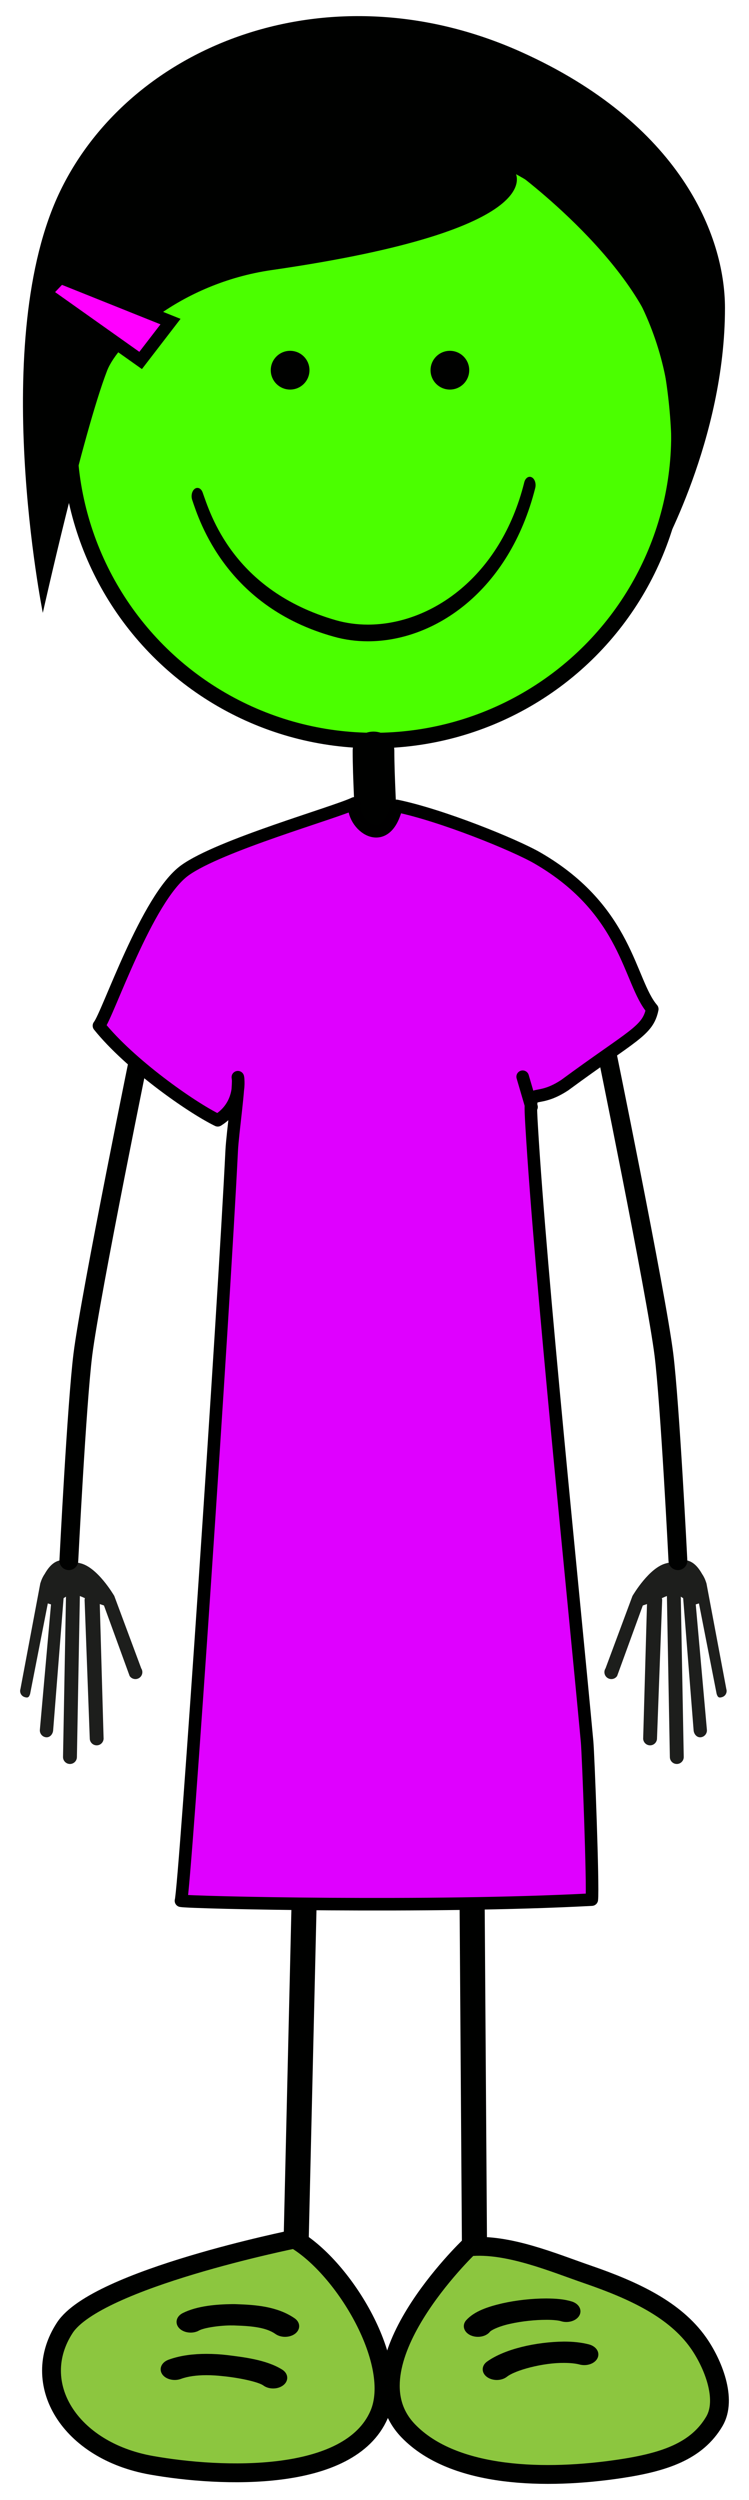
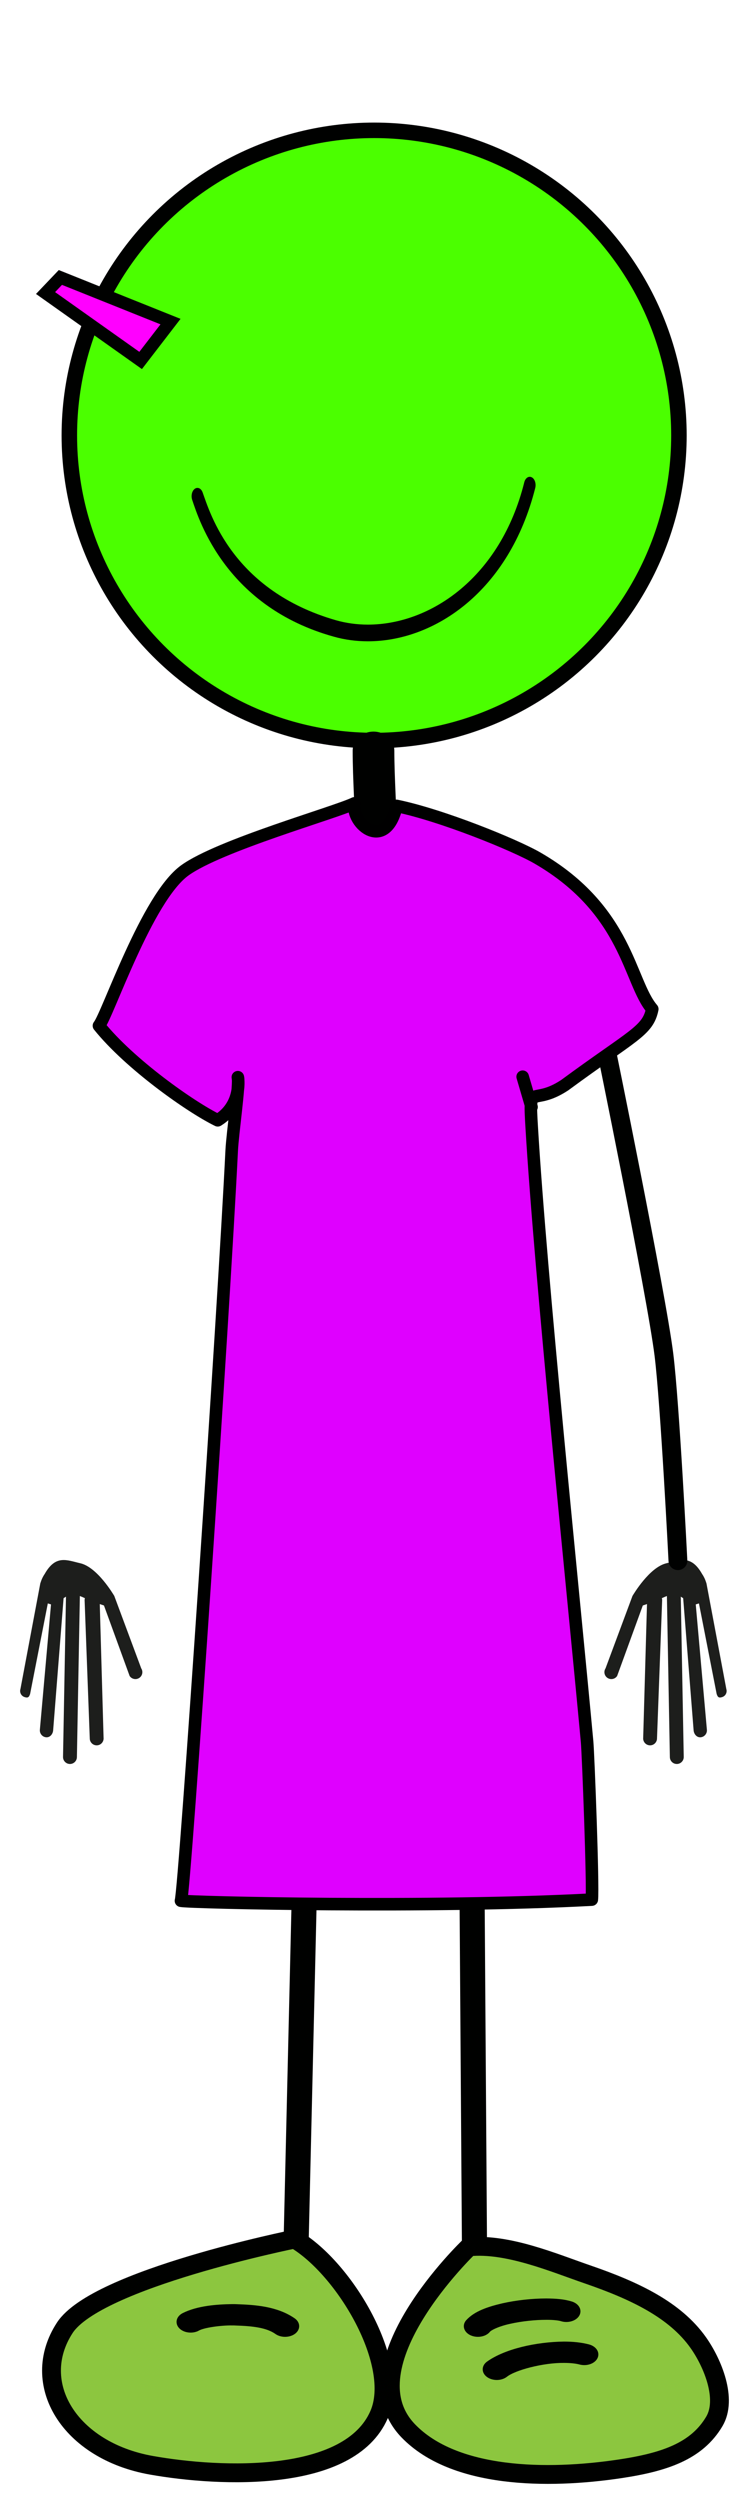
<svg xmlns="http://www.w3.org/2000/svg" version="1.1" id="Layer_1" x="0px" y="0px" width="169.216px" height="564.232px" viewBox="0 0 169.216 564.232" style="enable-background:new 0 0 169.216 564.232;" xml:space="preserve">
  <circle id="skinface" style="fill:#4BFF00;stroke:#000100;stroke-width:3.5;stroke-miterlimit:10;" cx="84.525" cy="98.274" r="68.861" />
  <g id="highlightgroup">
    <line style="fill:none;stroke:#000100;stroke-width:5.669;stroke-linecap:round;stroke-linejoin:round;" x1="69.369" y1="401.264" x2="66.814" y2="509.652" />
    <line style="fill:none;stroke:#000100;stroke-width:5.669;stroke-linecap:round;stroke-linejoin:round;" x1="106.471" y1="401.247" x2="107.213" y2="509.67" />
    <path style="fill:#1D1E1C;" d="M9.279,356.849c0.127-0.393,0.426-1.058,0.791-1.574c2.51-4.458,5.039-3.153,8.059-2.462   c3.869,0.886,7.5,7.077,7.689,7.375l6.09,16.352c0.473,0.726,0.268,1.697-0.459,2.166c-0.726,0.473-1.699,0.267-2.168-0.458   l-5.795-15.898l-0.945-0.324l0.859,30.167c0.086,0.862-0.543,1.628-1.402,1.714c-0.514,0.051-0.99-0.15-1.316-0.507   c-0.217-0.237-0.363-0.548-0.398-0.898l-1.166-31.23c-0.018-0.196,0.012-0.391,0.062-0.577c-0.408-0.189-0.791-0.355-1.137-0.485   l-0.668,36.375c-0.02,0.867-0.734,1.551-1.6,1.536c-0.449-0.009-0.848-0.206-1.127-0.512c-0.262-0.284-0.418-0.668-0.41-1.087   l0.666-36.17c-1.238,0.874-0.402-0.168-0.555,0.546l-2.348,29.708c-0.111,0.86-0.779,1.597-1.639,1.482   c-0.381-0.048-0.713-0.232-0.953-0.498c-0.301-0.33-0.461-0.782-0.398-1.258l2.512-28.228l-0.721-0.224l-3.998,20.427   c-0.246,0.759-0.502,0.958-1.262,0.712c-0.246-0.082-0.457-0.223-0.621-0.4c-0.334-0.37-0.471-0.909-0.305-1.42l4.486-23.836   c0.027-0.067,0.043-0.13,0.068-0.199L9.279,356.849z" />
    <path style="fill:#8CC63F;stroke:#000100;stroke-width:4.252;stroke-linecap:round;stroke-linejoin:round;" d="M105.969,507.093   c8.701-0.869,19.225,3.636,26.775,6.227c10.549,3.63,19.758,7.951,25.035,15.432c3.289,4.669,6.562,12.727,3.615,17.729   c-3.973,6.727-11.223,9.201-21.293,10.715c-16.551,2.484-37.512,2.164-47.871-8.575C77.961,533.82,105.969,507.093,105.969,507.093   z" />
    <path style="fill:#8CC63F;stroke:#000100;stroke-width:4.252;stroke-linecap:round;stroke-linejoin:round;" d="M66.574,505.339   c11.369,6.674,24.043,28.184,19.07,39.626c-6.695,15.398-35.668,14.229-51.443,11.432c-18.502-3.285-27.754-18.46-19.568-31.02   C21.826,514.328,66.574,505.339,66.574,505.339z" />
    <g>
      <path style="fill:#000100;stroke:#000100;stroke-width:4.048;" d="M82.24,188.847c0-3.21-0.137-6.485-0.27-9.65    c-0.131-3.208-0.271-6.523-0.271-9.814l0,0c0-1.24,1.205-2.242,2.684-2.242c1.482,0,2.682,1.001,2.682,2.242l0,0    c0,3.215,0.137,6.491,0.27,9.658c0.135,3.206,0.27,6.518,0.27,9.806l0,0c0,1.239-1.199,2.242-2.682,2.242    C83.439,191.089,82.24,190.086,82.24,188.847L82.24,188.847z" />
    </g>
    <g>
      <path style="fill:#000100;stroke:#000100;" d="M62.525,526.363c-2.123-1.512-5.361-1.893-9.303-2.01l0,0    c-0.17-0.016-0.422-0.019-0.74-0.019l0,0c-2.67-0.039-6.637,0.523-7.803,1.235l0,0l0.006,0.003    c-1.189,0.635-2.869,0.459-3.758-0.38l0,0c-0.892-0.847-0.654-2.04,0.535-2.673l0,0c3.244-1.643,7.602-1.947,11.02-1.995l0,0    c0.346,0,0.727,0,1.078,0.021l0,0c4.004,0.143,8.9,0.453,12.729,3.1l0,0c1.053,0.734,1.072,1.942,0.033,2.695l0,0    c-0.529,0.38-1.227,0.57-1.92,0.57l0,0C63.723,526.91,63.045,526.728,62.525,526.363L62.525,526.363z" />
    </g>
    <g>
-       <path style="fill:#000100;stroke:#000100;" d="M59.851,538.027c-1.273-1.008-6.379-1.963-9.451-2.24l0,0    c-1.215-0.143-2.504-0.225-3.773-0.225l0,0c-2.205,0-4.295,0.268-5.92,0.869l0,0c-1.309,0.483-2.934,0.116-3.613-0.816l0,0    c-0.676-0.938-0.162-2.084,1.15-2.572l0,0c2.678-0.978,5.605-1.288,8.383-1.288l0,0c1.594,0,3.154,0.096,4.615,0.267l0,0    c3.396,0.43,8.809,1.001,12.324,3.258l0,0c1.068,0.727,1.107,1.935,0.08,2.693l0,0c-0.527,0.391-1.232,0.59-1.936,0.59l0,0    C61.043,538.562,60.375,538.387,59.851,538.027L59.851,538.027z" />
-     </g>
+       </g>
    <g>
      <path style="fill:#000100;stroke:#000100;" d="M106.574,526.633c-1.26-0.551-1.666-1.725-0.893-2.621l0,0    c1.77-1.961,4.729-2.928,7.906-3.673l0,0c3.205-0.722,6.725-1.085,9.801-1.091l0,0c2.105,0.016,3.965,0.139,5.668,0.668l0,0    c1.352,0.43,1.955,1.557,1.348,2.516l0,0c-0.609,0.96-2.195,1.389-3.547,0.96l0,0c-0.408-0.151-1.805-0.343-3.469-0.323l0,0    c-2.457-0.006-5.586,0.316-8.182,0.9l0,0c-2.611,0.552-4.598,1.51-4.949,2.025l0,0l0.006,0.002    c-0.502,0.589-1.389,0.914-2.293,0.914l0,0C107.492,526.91,107.01,526.819,106.574,526.633L106.574,526.633z" />
    </g>
    <g>
      <path style="fill:#000100;stroke:#000100;" d="M110.394,536.123c-1.08-0.727-1.123-1.933-0.1-2.697l0,0    c3.934-2.826,10.936-4.377,17.143-4.445l0,0c1.916,0.002,3.777,0.17,5.506,0.623l0,0c1.385,0.372,2.09,1.469,1.57,2.451l0,0    c-0.525,0.986-2.066,1.484-3.455,1.114l0,0c-0.877-0.237-2.156-0.377-3.621-0.377l0,0c-4.73-0.06-11.242,1.629-13.256,3.261l0,0    c-0.521,0.391-1.232,0.596-1.943,0.596l0,0C111.576,536.648,110.914,536.472,110.394,536.123L110.394,536.123z" />
    </g>
-     <ellipse style="fill:#000100;stroke:#000100;stroke-width:3;" cx="101.639" cy="83.551" rx="2.873" ry="2.876" />
-     <circle style="fill:#000100;stroke:#000100;stroke-width:3;" cx="65.544" cy="83.551" r="2.876" />
    <g>
      <path style="fill:#000100;" d="M75.412,143.691c-24.219-6.734-30.374-26.049-31.987-30.856l0,0    c-0.323-0.93-0.058-2.063,0.591-2.524l0,0c0.655-0.464,1.444-0.085,1.769,0.846l0,0c1.679,4.646,6.775,22.118,30.137,28.836l0,0    c2.295,0.648,4.72,0.979,7.202,0.979l0,0c14.177,0,29.975-10.7,35.319-32.115l0,0c0.243-0.979,0.998-1.489,1.684-1.137l0,0    c0.687,0.35,1.04,1.424,0.797,2.408l0,0c-5.895,23.35-22.789,34.611-37.801,34.611l0,0    C80.481,144.739,77.884,144.391,75.412,143.691L75.412,143.691z" />
    </g>
-     <path style="fill:none;stroke:#000100;stroke-width:4.252;stroke-linecap:round;stroke-linejoin:round;" d="M32.162,234.826   c0,0-11.748,57.283-13.445,70.91c-1.381,11.088-3.166,46.5-3.166,46.5" />
    <path style="fill:#1D1E1C;" d="M159.431,356.849c-0.127-0.393-0.426-1.058-0.791-1.574c-2.51-4.458-5.039-3.153-8.059-2.462   c-3.869,0.886-7.5,7.077-7.689,7.375l-6.09,16.352c-0.473,0.726-0.268,1.697,0.459,2.166c0.727,0.473,1.699,0.267,2.168-0.458   l5.795-15.898l0.945-0.324l-0.859,30.167c-0.086,0.862,0.543,1.628,1.402,1.714c0.514,0.051,0.99-0.15,1.316-0.507   c0.217-0.237,0.363-0.548,0.398-0.898l1.166-31.23c0.018-0.196-0.012-0.391-0.062-0.577c0.408-0.189,0.791-0.355,1.137-0.485   l0.668,36.375c0.02,0.867,0.734,1.551,1.6,1.536c0.449-0.009,0.848-0.206,1.127-0.512c0.262-0.284,0.418-0.668,0.41-1.087   l-0.666-36.17c1.238,0.874,0.402-0.168,0.555,0.546l2.348,29.708c0.111,0.86,0.779,1.597,1.639,1.482   c0.381-0.048,0.713-0.232,0.953-0.498c0.301-0.33,0.461-0.782,0.398-1.258l-2.512-28.228l0.721-0.224l3.998,20.427   c0.246,0.759,0.502,0.958,1.262,0.712c0.246-0.082,0.457-0.223,0.621-0.4c0.334-0.37,0.471-0.909,0.305-1.42l-4.486-23.836   c-0.027-0.067-0.043-0.13-0.068-0.199L159.431,356.849z" />
    <path style="fill:none;stroke:#000100;stroke-width:4.252;stroke-linecap:round;stroke-linejoin:round;" d="M136.548,234.826   c0,0,11.748,57.283,13.445,70.91c1.381,11.088,3.166,46.5,3.166,46.5" />
    <path style="fill:#DF00FF;stroke:#000000;stroke-width:2.835;stroke-linecap:round;stroke-linejoin:round;" d="M120.119,254.284   c-0.616-10.404-0.034-4.446,7.453-9.361c15.539-11.425,18.767-12.204,19.79-17.176c-5.271-6.137-5.523-22.249-25.88-34.061   c-5.163-2.996-21.746-9.725-31.895-11.799c-2.41,10.53-10.254,4.203-9.504-0.575c-4.428,2.13-30.537,9.479-38.352,15.143   c-8.562,6.212-17.355,32.559-19.376,35.044c6.954,8.662,20.734,18.367,26.839,21.343c5.68-3.528,4.543-9.723,4.543-9.723   c0.441,1.458-1.194,12.542-1.391,16.556c-1.753,35.758-10.592,166.872-11.463,169.314c2,0.418,56.811,1.665,92.819-0.259   c0.338-2.908-0.8-32.801-1.064-35.648C129.511,359.273,122.12,288.08,120.119,254.284z" />
    <line style="fill:#2FAAE1;stroke:#000100;stroke-width:2.835;stroke-linecap:round;stroke-linejoin:round;" x1="120.085" y1="249.838" x2="118.082" y2="243.009" />
-     <path style="fill:#000100;" d="M9.672,138.327c0,0,9.003-40.329,14.519-54.654c2.438-6.333,16.296-19.706,37.196-22.722   c64.364-9.287,54.9-22.279,54.9-22.279s29.385,21.404,33.36,42.386c5.074,26.773-0.709,44.271-0.709,44.271   s14.865-26.173,14.85-55.829c-0.01-16.5-10.275-41.698-46.04-57.77C74.564-7.677,29.795,9.804,13.659,43   C-2.706,76.662,9.672,138.327,9.672,138.327z" />
    <polygon style="fill:#FF00FF;stroke:#000100;stroke-width:2.835;stroke-miterlimit:10;" points="10.29,66.135 31.772,81.355    38.522,72.585 13.643,62.619  " />
  </g>
</svg>